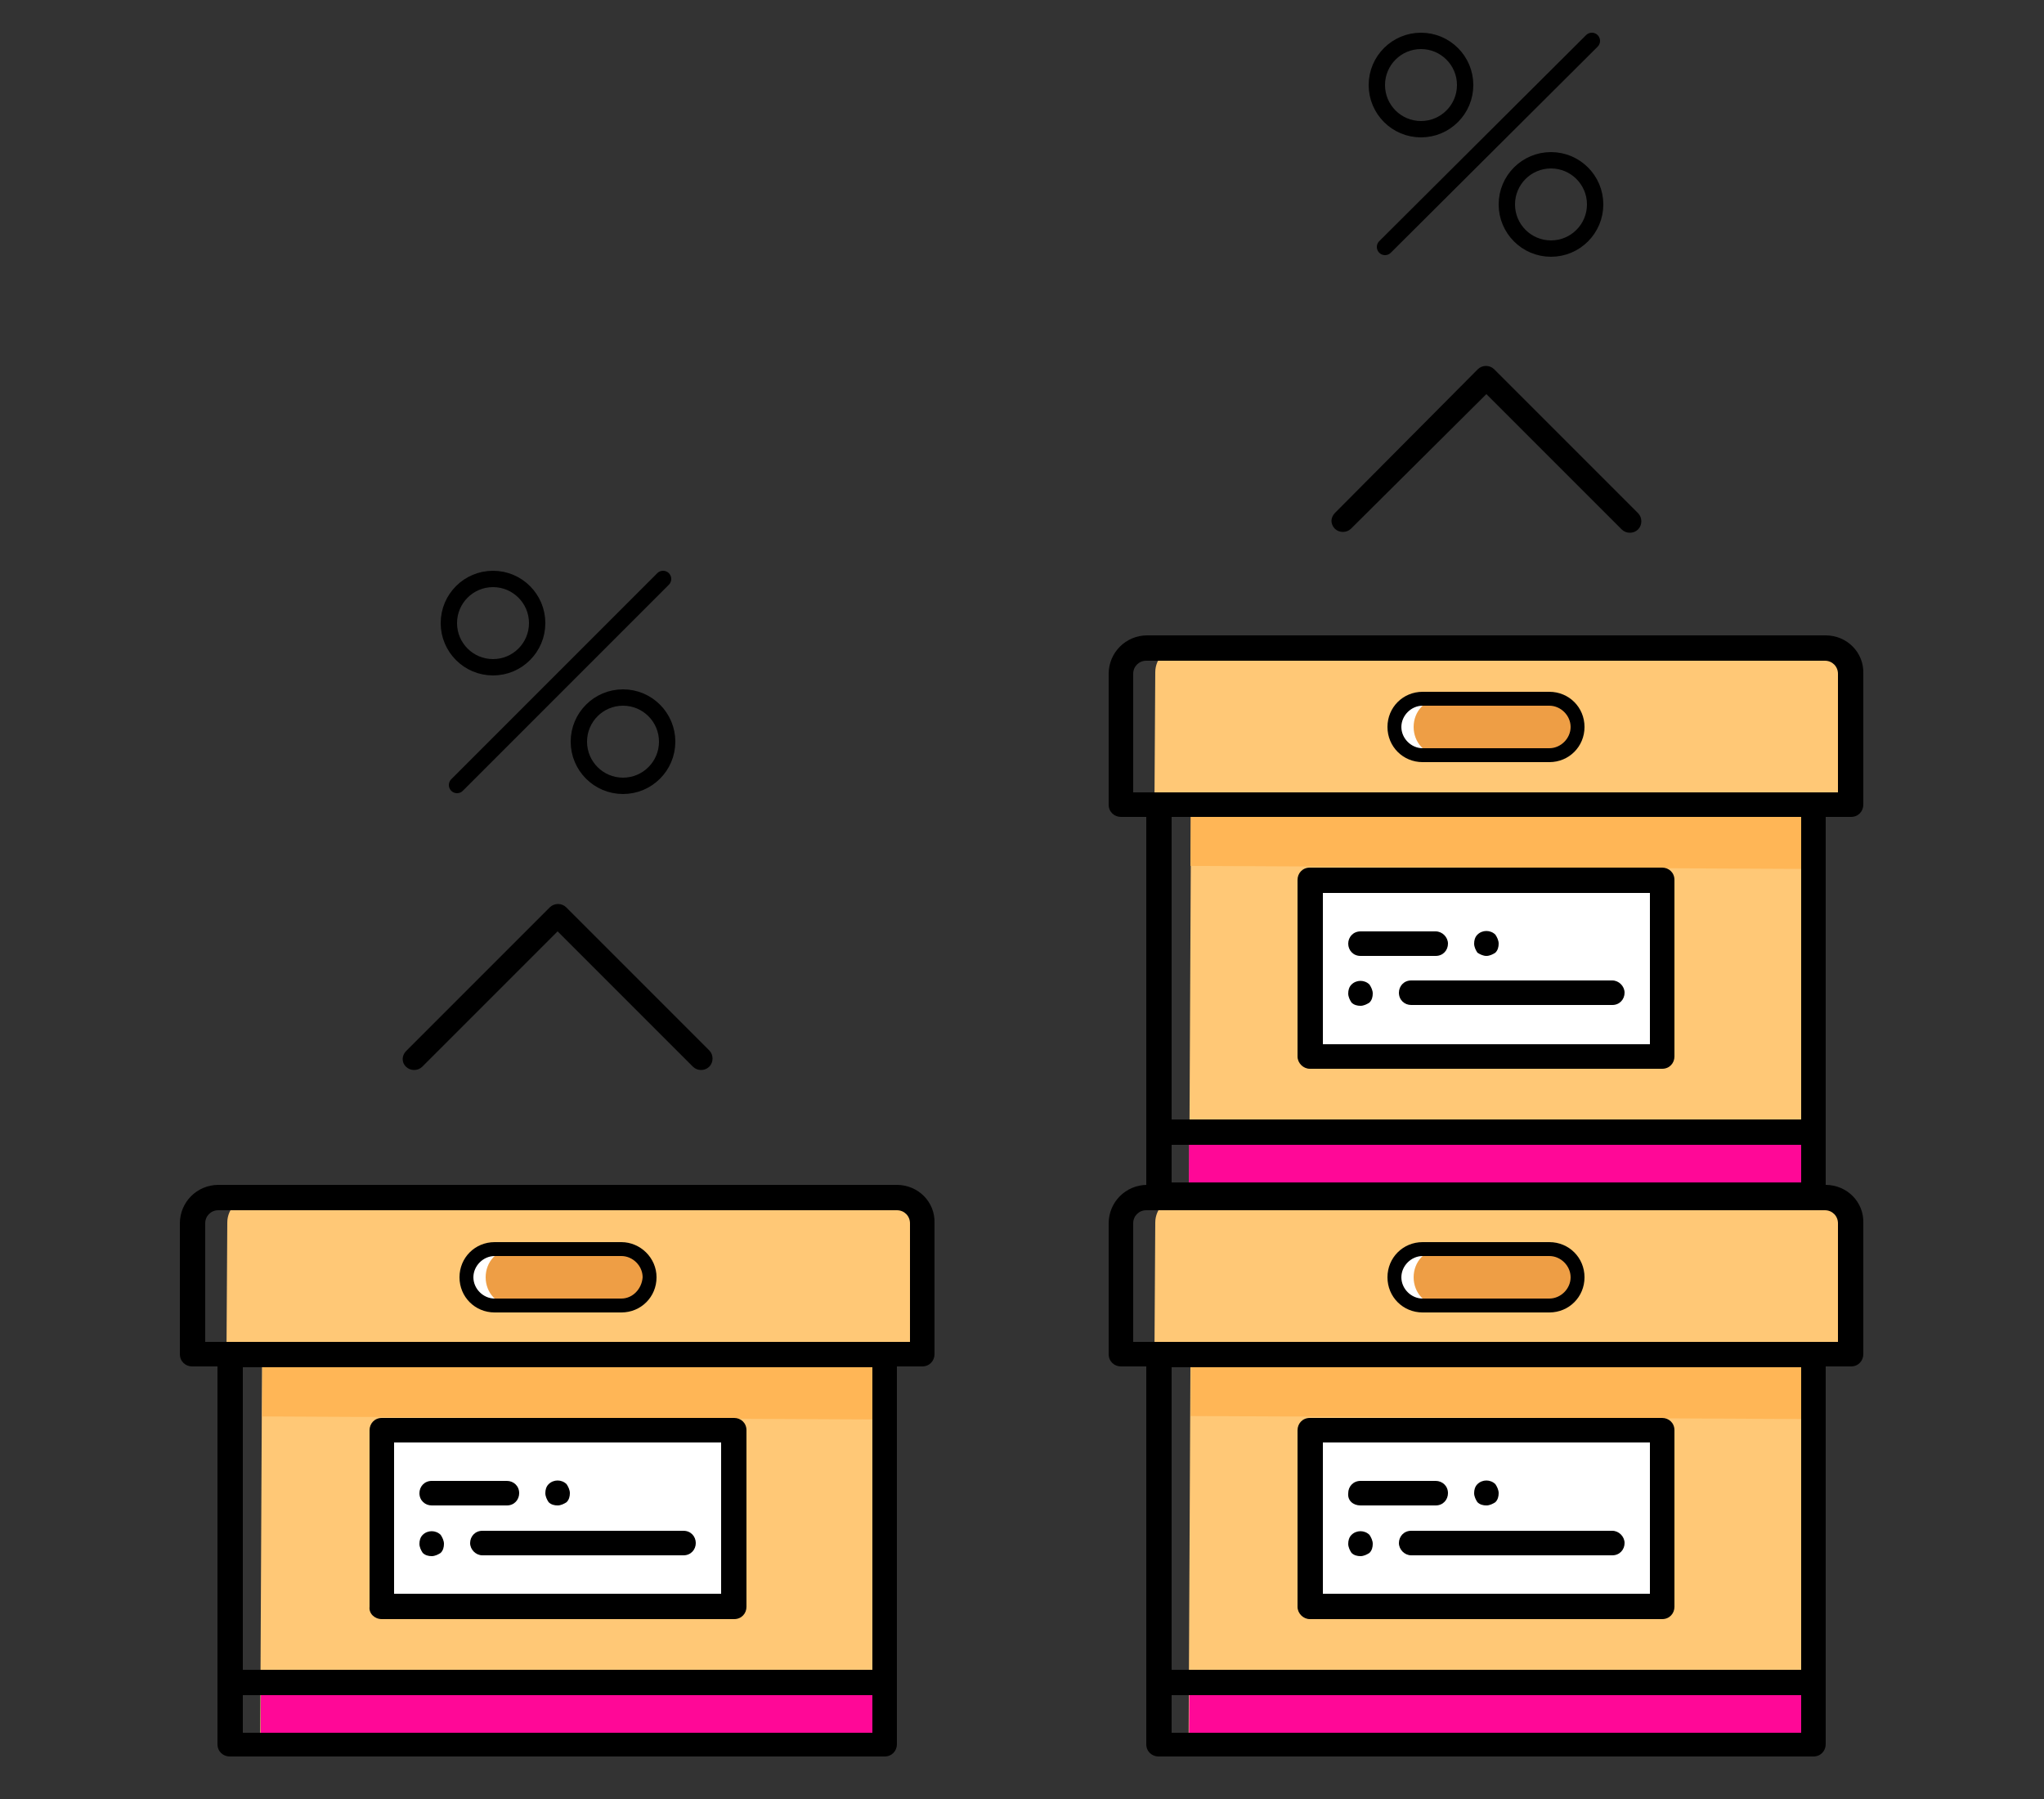
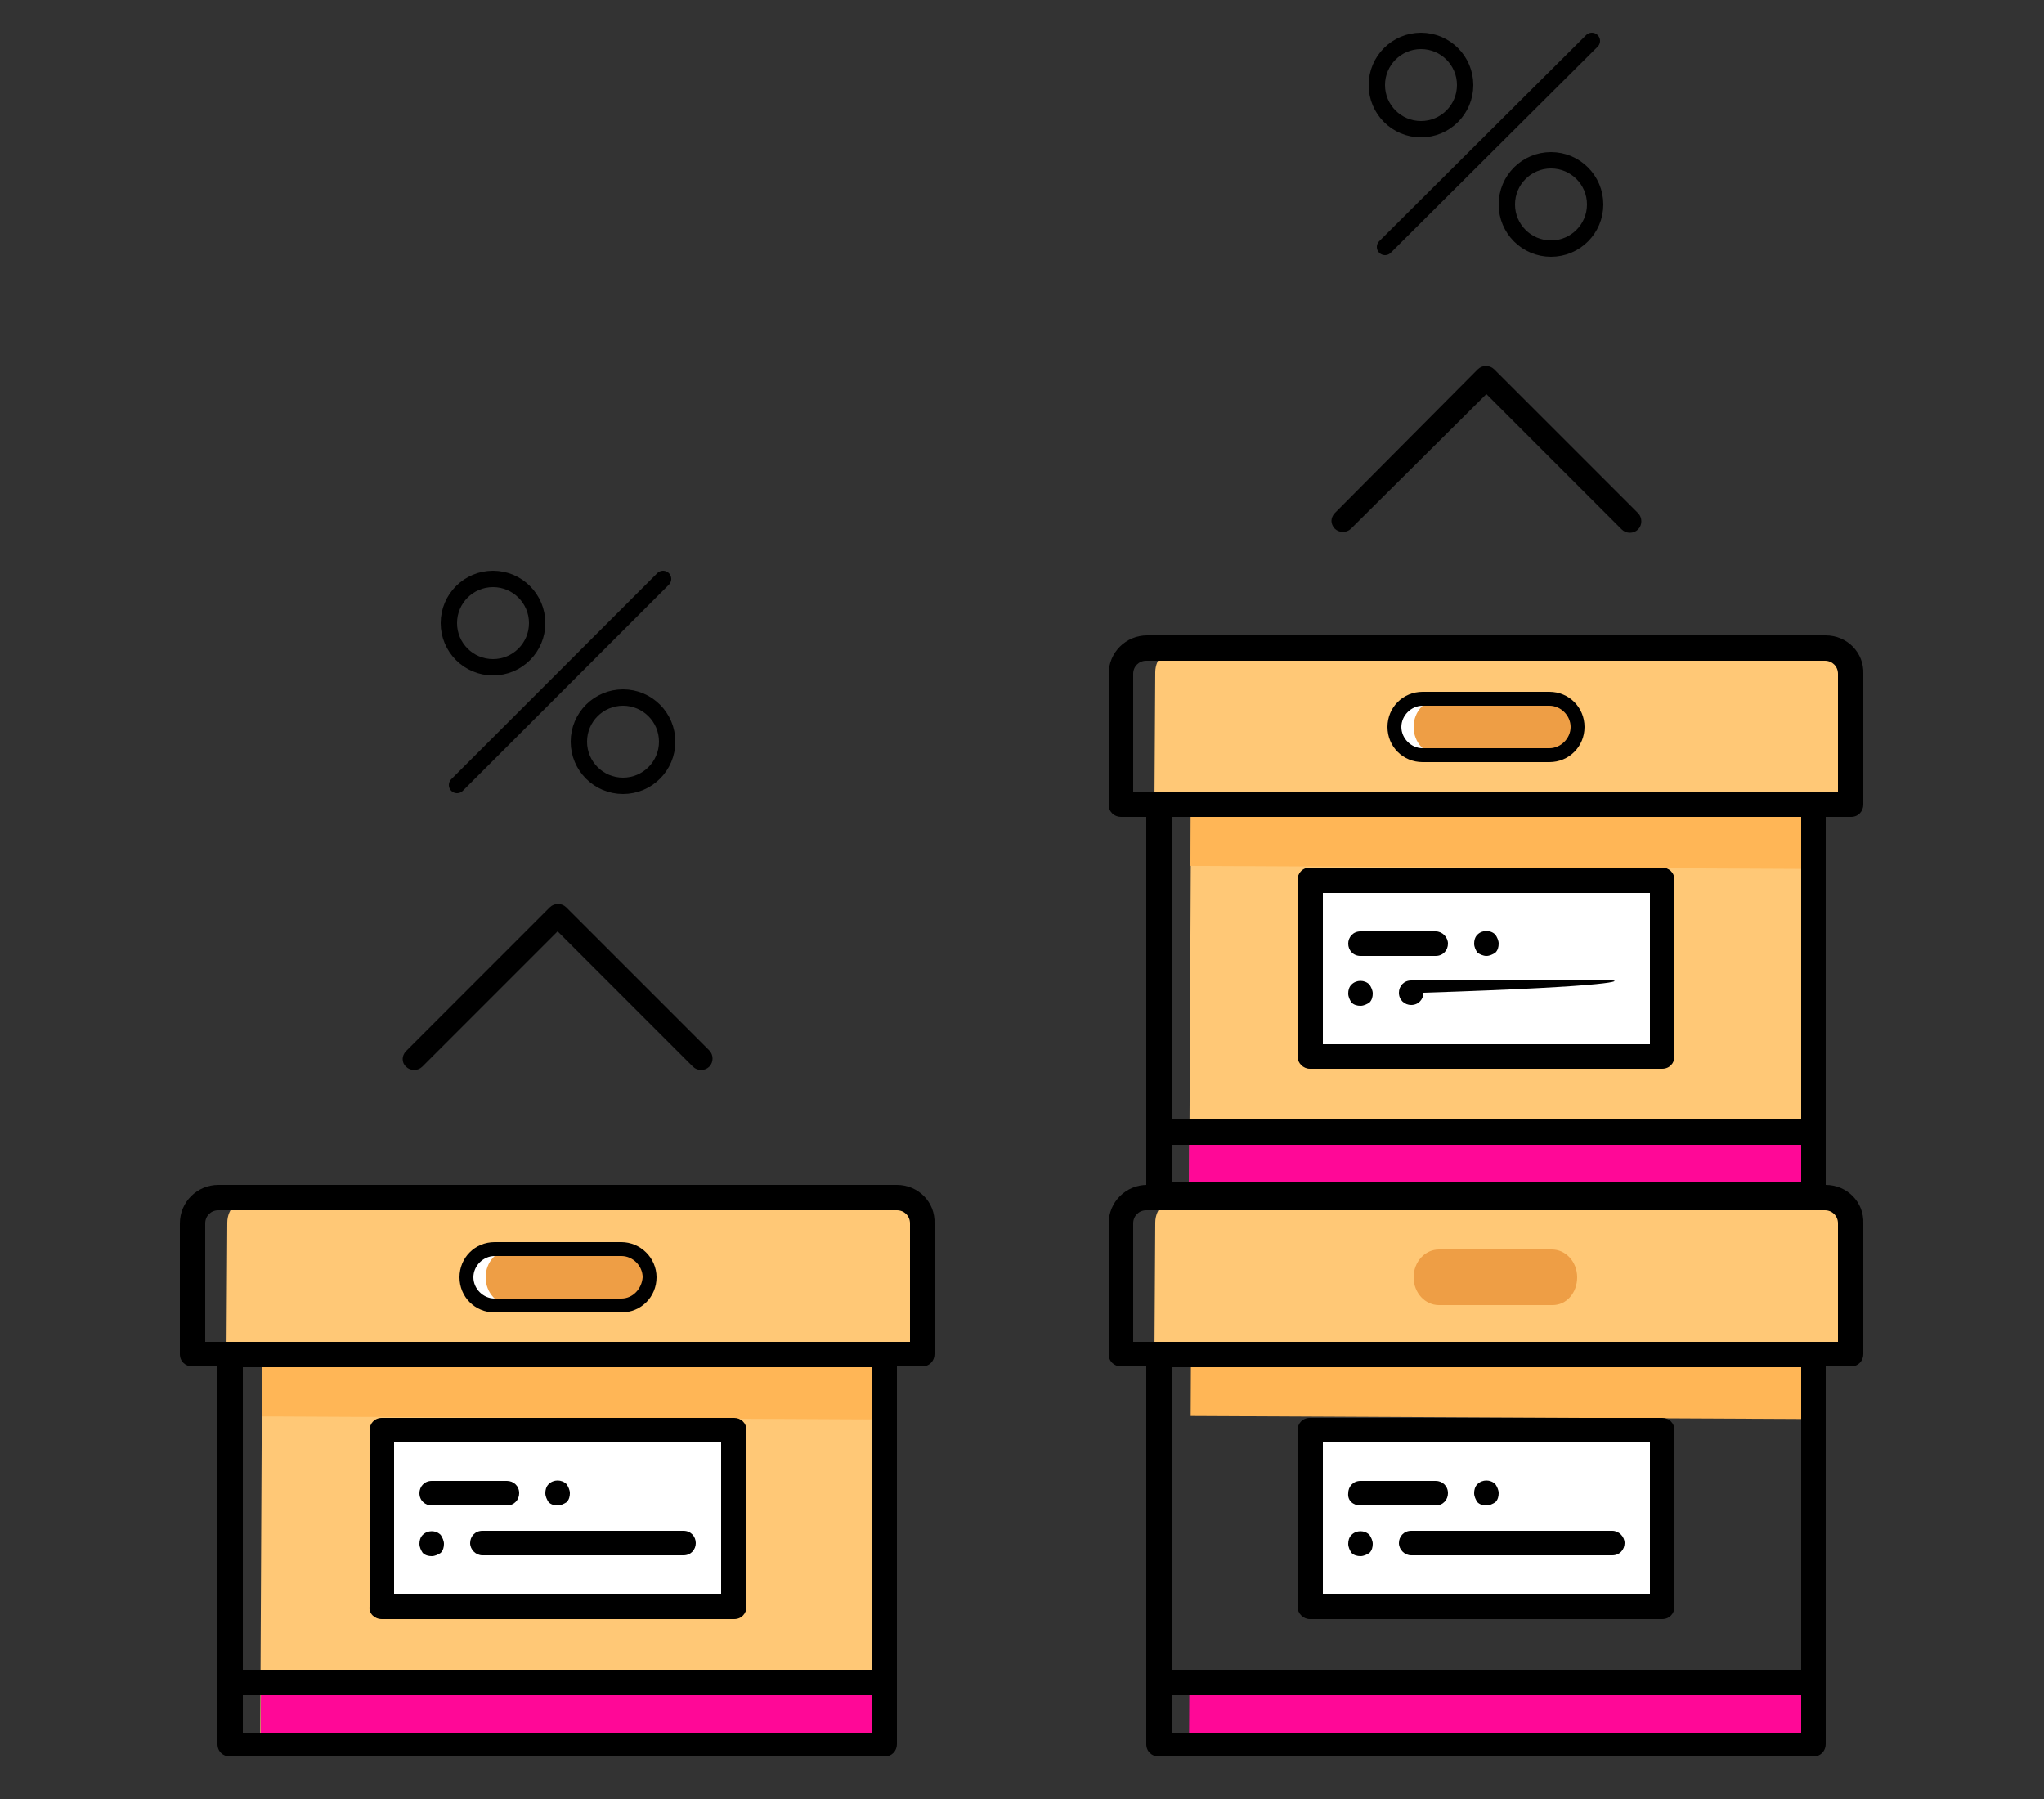
<svg xmlns="http://www.w3.org/2000/svg" x="0px" y="0px" viewBox="0 0 250 220" style="enable-background:new 0 0 250 220;" xml:space="preserve">
  <rect x="0" y="0" width="250" height="220" fill="#333333" stroke="none" />
  <style type="text/css"> .st0{stroke:#000000;stroke-width:0.7;stroke-miterlimit:10;} .st1{fill:#FFC876;} .st2{fill:#FFFFFF;} .st3{fill:#EE9E45;} .st4{fill:#FF0897;} .st5{fill:#FFB656;} .st6{fill:none;stroke:#000000;stroke-width:2;stroke-linecap:round;stroke-linejoin:round;stroke-miterlimit:10;} </style>
  <g id="Layer_1"> </g>
  <g id="Layer_3"> </g>
  <g id="Layer_2">
    <g>
      <g>
        <path class="st0" d="M68.2,113.4L85,130.2c0.4,0.4,1.1,0.4,1.5,0c0.4-0.4,0.4-1.1,0-1.5L69,111.2c-0.4-0.4-1.1-0.4-1.5,0 l-17.6,17.6c-0.2,0.2-0.3,0.5-0.3,0.7c0,0.3,0.1,0.5,0.3,0.7c0.4,0.4,1.1,0.4,1.5,0L68.2,113.4z" />
      </g>
      <g>
        <path class="st1" d="M113,165.9l-85.3-0.4l0.1-16c0-1.7,1.4-3.1,3-3.1l79.3,0.4c1.7,0,3,1.4,3,3.2L113,165.9z" />
        <rect x="46.3" y="151.3" transform="matrix(4.899351e-03 -1 1 4.899351e-03 -119.706 258.836)" class="st1" width="47.8" height="76.5" />
        <path class="st2" d="M76,159.6H60.5c-1.9,0-3.4-1.5-3.4-3.4l0,0c0-1.9,1.5-3.4,3.4-3.4H76c1.9,0,3.4,1.5,3.4,3.4l0,0 C79.4,158.1,77.9,159.6,76,159.6z" />
        <path class="st3" d="M76.3,159.6H62.5c-1.7,0-3.1-1.5-3.1-3.4l0,0c0-1.9,1.4-3.4,3.1-3.4h13.8c1.7,0,3.1,1.5,3.1,3.4l0,0 C79.4,158.1,78,159.6,76.3,159.6z" />
        <rect x="66.3" y="171.4" transform="matrix(4.899351e-03 -1 1 4.899351e-03 -139.847 278.683)" class="st4" width="7.7" height="76.5" />
        <rect x="46.7" y="174.9" class="st2" width="43.1" height="21.6" />
        <rect x="66.4" y="131.3" transform="matrix(4.899351e-03 -1 1 4.899351e-03 -99.549 238.974)" class="st5" width="7.7" height="76.5" />
        <path d="M109.7,144.9h-83c-2.6,0-4.7,2.1-4.7,4.7v16c0,0.9,0.7,1.5,1.5,1.5h3.1v38.5v7.7c0,0.9,0.7,1.5,1.5,1.5h80.1 c0.9,0,1.5-0.7,1.5-1.5v-7.7v-38.5h3.1c0.9,0,1.5-0.7,1.5-1.5v-16C114.4,147,112.3,144.9,109.7,144.9z M106.7,211.9h-77v-4.6h77 V211.9z M106.7,204.2h-77v-37h77V204.2z M111.4,164.1h-3.1H28.2h-3.1v-14.5c0-0.9,0.7-1.6,1.6-1.6h83c0.9,0,1.6,0.7,1.6,1.6 V164.1z" />
        <g>
          <path d="M46.7,198h43.1c0.9,0,1.5-0.7,1.5-1.5v-21.6c0-0.9-0.7-1.5-1.5-1.5H46.7c-0.9,0-1.5,0.7-1.5,1.5v21.6 C45.1,197.3,45.8,198,46.7,198z M48.2,176.4h40v18.5h-40V176.4z" />
          <path d="M52.8,184.1h9.2c0.9,0,1.5-0.7,1.5-1.5c0-0.9-0.7-1.5-1.5-1.5h-9.2c-0.9,0-1.5,0.7-1.5,1.5 C51.3,183.5,52,184.1,52.8,184.1z" />
          <path d="M68.2,184.1c0.4,0,0.8-0.2,1.1-0.4c0.3-0.3,0.4-0.7,0.4-1.1c0-0.4-0.2-0.8-0.4-1.1c-0.6-0.6-1.6-0.6-2.2,0 c-0.3,0.3-0.4,0.7-0.4,1.1c0,0.4,0.2,0.8,0.4,1.1C67.4,184,67.8,184.1,68.2,184.1z" />
          <path d="M83.6,187.2H59c-0.9,0-1.5,0.7-1.5,1.5s0.7,1.5,1.5,1.5h24.6c0.9,0,1.5-0.7,1.5-1.5S84.5,187.2,83.6,187.2z" />
          <path d="M51.7,187.7c-0.3,0.3-0.4,0.7-0.4,1.1c0,0.4,0.2,0.8,0.4,1.1c0.3,0.3,0.7,0.4,1.1,0.4c0.4,0,0.8-0.2,1.1-0.4 c0.3-0.3,0.4-0.7,0.4-1.1c0-0.4-0.2-0.8-0.4-1.1C53.3,187.1,52.3,187.1,51.7,187.7z" />
        </g>
        <path d="M76,151.9H60.5c-2.4,0-4.3,1.9-4.3,4.3s1.9,4.3,4.3,4.3H76c2.4,0,4.3-1.9,4.3-4.3S78.3,151.9,76,151.9z M76,158.8H60.5 c-1.4,0-2.6-1.2-2.6-2.6c0-1.4,1.2-2.6,2.6-2.6H76c1.4,0,2.6,1.2,2.6,2.6C78.5,157.6,77.4,158.8,76,158.8z" />
      </g>
      <g>
        <path class="st1" d="M226.5,165.9l-85.3-0.4l0.1-16c0-1.7,1.4-3.1,3-3.1l79.3,0.4c1.7,0,3,1.4,3,3.2L226.5,165.9z" />
-         <rect x="159.9" y="151.3" transform="matrix(4.899351e-03 -1 1 4.899351e-03 -6.71 372.387)" class="st1" width="47.8" height="76.5" />
-         <path class="st2" d="M189.5,159.6H174c-1.9,0-3.4-1.5-3.4-3.4l0,0c0-1.9,1.5-3.4,3.4-3.4h15.5c1.9,0,3.4,1.5,3.4,3.4l0,0 C192.9,158.1,191.4,159.6,189.5,159.6z" />
        <path class="st3" d="M189.9,159.6H176c-1.7,0-3.1-1.5-3.1-3.4l0,0c0-1.9,1.4-3.4,3.1-3.4h13.8c1.7,0,3.1,1.5,3.1,3.4l0,0 C192.9,158.1,191.6,159.6,189.9,159.6z" />
        <rect x="179.8" y="171.4" transform="matrix(4.899351e-03 -1 1 4.899351e-03 -26.851 392.234)" class="st4" width="7.7" height="76.5" />
        <rect x="160.2" y="174.9" class="st2" width="43.1" height="21.6" />
        <rect x="180" y="131.3" transform="matrix(4.899351e-03 -1 1 4.899351e-03 13.447 352.524)" class="st5" width="7.7" height="76.5" />
        <path d="M223.3,144.9h-83c-2.6,0-4.7,2.1-4.7,4.7v16c0,0.9,0.7,1.5,1.5,1.5h3.1v38.5v7.7c0,0.9,0.7,1.5,1.5,1.5h80.1 c0.9,0,1.5-0.7,1.5-1.5v-7.7v-38.5h3.1c0.9,0,1.5-0.7,1.5-1.5v-16C228,147,225.9,144.9,223.3,144.9z M220.3,211.9h-77v-4.6h77 V211.9z M220.3,204.2h-77v-37h77V204.2z M224.9,164.1h-3.1h-80.1h-3.1v-14.5c0-0.9,0.7-1.6,1.6-1.6h83c0.9,0,1.6,0.7,1.6,1.6 V164.1z" />
        <g>
          <path d="M160.2,198h43.1c0.9,0,1.5-0.7,1.5-1.5v-21.6c0-0.9-0.7-1.5-1.5-1.5h-43.1c-0.9,0-1.5,0.7-1.5,1.5v21.6 C158.7,197.3,159.4,198,160.2,198z M161.8,176.4h40v18.5h-40V176.4z" />
          <path d="M166.4,184.1h9.2c0.9,0,1.5-0.7,1.5-1.5c0-0.9-0.7-1.5-1.5-1.5h-9.2c-0.9,0-1.5,0.7-1.5,1.5 C164.8,183.5,165.5,184.1,166.4,184.1z" />
          <path d="M181.8,184.1c0.4,0,0.8-0.2,1.1-0.4c0.3-0.3,0.4-0.7,0.4-1.1c0-0.4-0.2-0.8-0.4-1.1c-0.6-0.6-1.6-0.6-2.2,0 c-0.3,0.3-0.4,0.7-0.4,1.1c0,0.4,0.2,0.8,0.4,1.1C181,184,181.4,184.1,181.8,184.1z" />
          <path d="M197.2,187.2h-24.6c-0.9,0-1.5,0.7-1.5,1.5s0.7,1.5,1.5,1.5h24.6c0.9,0,1.5-0.7,1.5-1.5S198,187.2,197.2,187.2z" />
          <path d="M165.3,187.7c-0.3,0.3-0.4,0.7-0.4,1.1c0,0.4,0.2,0.8,0.4,1.1c0.3,0.3,0.7,0.4,1.1,0.4c0.4,0,0.8-0.2,1.1-0.4 c0.3-0.3,0.4-0.7,0.4-1.1c0-0.4-0.2-0.8-0.4-1.1C166.9,187.1,165.9,187.1,165.3,187.7z" />
        </g>
-         <path d="M189.5,151.9H174c-2.4,0-4.3,1.9-4.3,4.3s1.9,4.3,4.3,4.3h15.5c2.4,0,4.3-1.9,4.3-4.3S191.9,151.9,189.5,151.9z M189.5,158.8H174c-1.4,0-2.6-1.2-2.6-2.6c0-1.4,1.2-2.6,2.6-2.6h15.5c1.4,0,2.6,1.2,2.6,2.6 C192.1,157.6,190.9,158.8,189.5,158.8z" />
      </g>
      <g>
        <path class="st1" d="M226.5,98.6l-85.3-0.4l0.1-16c0-1.7,1.4-3.1,3-3.1l79.3,0.4c1.7,0,3,1.4,3,3.2L226.5,98.6z" />
        <rect x="159.9" y="84.1" transform="matrix(4.899351e-03 -1 1 4.899351e-03 60.562 305.444)" class="st1" width="47.8" height="76.5" />
        <path class="st2" d="M189.5,92.3H174c-1.9,0-3.4-1.5-3.4-3.4l0,0c0-1.9,1.5-3.4,3.4-3.4h15.5c1.9,0,3.4,1.5,3.4,3.4l0,0 C192.9,90.8,191.4,92.3,189.5,92.3z" />
        <path class="st3" d="M189.9,92.3H176c-1.7,0-3.1-1.5-3.1-3.4l0,0c0-1.9,1.4-3.4,3.1-3.4h13.8c1.7,0,3.1,1.5,3.1,3.4l0,0 C192.9,90.8,191.6,92.3,189.9,92.3z" />
        <rect x="179.8" y="104.1" transform="matrix(4.899351e-03 -1 1 4.899351e-03 40.421 325.291)" class="st4" width="7.7" height="76.5" />
        <rect x="160.2" y="107.6" class="st2" width="43.1" height="21.6" />
        <rect x="180" y="64" transform="matrix(4.899351e-03 -1 1 4.899351e-03 80.719 285.581)" class="st5" width="7.7" height="76.5" />
        <path d="M223.3,77.7h-83c-2.6,0-4.7,2.1-4.7,4.7v16c0,0.9,0.7,1.5,1.5,1.5h3.1v38.5v7.7c0,0.9,0.7,1.5,1.5,1.5h80.1 c0.9,0,1.5-0.7,1.5-1.5v-7.7V99.9h3.1c0.9,0,1.5-0.7,1.5-1.5v-16C228,79.8,225.9,77.7,223.3,77.7z M220.3,144.6h-77V140h77V144.6 z M220.3,136.9h-77v-37h77V136.9z M224.9,96.9h-3.1h-80.1h-3.1V82.4c0-0.9,0.7-1.6,1.6-1.6h83c0.9,0,1.6,0.7,1.6,1.6V96.9z" />
        <g>
          <path d="M160.2,130.7h43.1c0.9,0,1.5-0.7,1.5-1.5v-21.6c0-0.9-0.7-1.5-1.5-1.5h-43.1c-0.9,0-1.5,0.7-1.5,1.5v21.6 C158.7,130,159.4,130.7,160.2,130.7z M161.8,109.2h40v18.5h-40V109.2z" />
          <path d="M166.4,116.9h9.2c0.9,0,1.5-0.7,1.5-1.5s-0.7-1.5-1.5-1.5h-9.2c-0.9,0-1.5,0.7-1.5,1.5S165.5,116.9,166.4,116.9z" />
          <path d="M181.8,116.9c0.4,0,0.8-0.2,1.1-0.4c0.3-0.3,0.4-0.7,0.4-1.1c0-0.4-0.2-0.8-0.4-1.1c-0.6-0.6-1.6-0.6-2.2,0 c-0.3,0.3-0.4,0.7-0.4,1.1c0,0.4,0.2,0.8,0.4,1.1C181,116.7,181.4,116.9,181.8,116.9z" />
-           <path d="M197.2,119.9h-24.6c-0.9,0-1.5,0.7-1.5,1.5c0,0.9,0.7,1.5,1.5,1.5h24.6c0.9,0,1.5-0.7,1.5-1.5 C198.7,120.6,198,119.9,197.2,119.9z" />
+           <path d="M197.2,119.9h-24.6c-0.9,0-1.5,0.7-1.5,1.5c0,0.9,0.7,1.5,1.5,1.5c0.9,0,1.5-0.7,1.5-1.5 C198.7,120.6,198,119.9,197.2,119.9z" />
          <path d="M165.3,120.4c-0.3,0.3-0.4,0.7-0.4,1.1c0,0.4,0.2,0.8,0.4,1.1c0.3,0.3,0.7,0.4,1.1,0.4c0.4,0,0.8-0.2,1.1-0.4 c0.3-0.3,0.4-0.7,0.4-1.1c0-0.4-0.2-0.8-0.4-1.1C166.9,119.8,165.9,119.8,165.3,120.4z" />
        </g>
        <path d="M189.5,84.6H174c-2.4,0-4.3,1.9-4.3,4.3s1.9,4.3,4.3,4.3h15.5c2.4,0,4.3-1.9,4.3-4.3S191.9,84.6,189.5,84.6z M189.5,91.5 H174c-1.4,0-2.6-1.2-2.6-2.6c0-1.4,1.2-2.6,2.6-2.6h15.5c1.4,0,2.6,1.2,2.6,2.6C192.1,90.3,190.9,91.5,189.5,91.5z" />
      </g>
      <g>
        <circle class="st6" cx="60.3" cy="76.2" r="5.4" />
        <circle class="st6" cx="76.2" cy="90.7" r="5.4" />
        <line class="st6" x1="55.9" y1="96" x2="81.1" y2="70.8" />
      </g>
      <g>
        <path class="st0" d="M181.8,47.7l16.8,16.8c0.4,0.4,1.1,0.4,1.5,0s0.4-1.1,0-1.5l-17.6-17.6c-0.4-0.4-1.1-0.4-1.5,0L163.5,63 c-0.2,0.2-0.3,0.5-0.3,0.7s0.1,0.5,0.3,0.7c0.4,0.4,1.1,0.4,1.5,0L181.8,47.7z" />
      </g>
      <g>
        <circle class="st6" cx="173.8" cy="10.4" r="5.4" />
        <circle class="st6" cx="189.7" cy="25" r="5.4" />
        <line class="st6" x1="169.4" y1="30.2" x2="194.7" y2="5" />
      </g>
    </g>
  </g>
</svg>